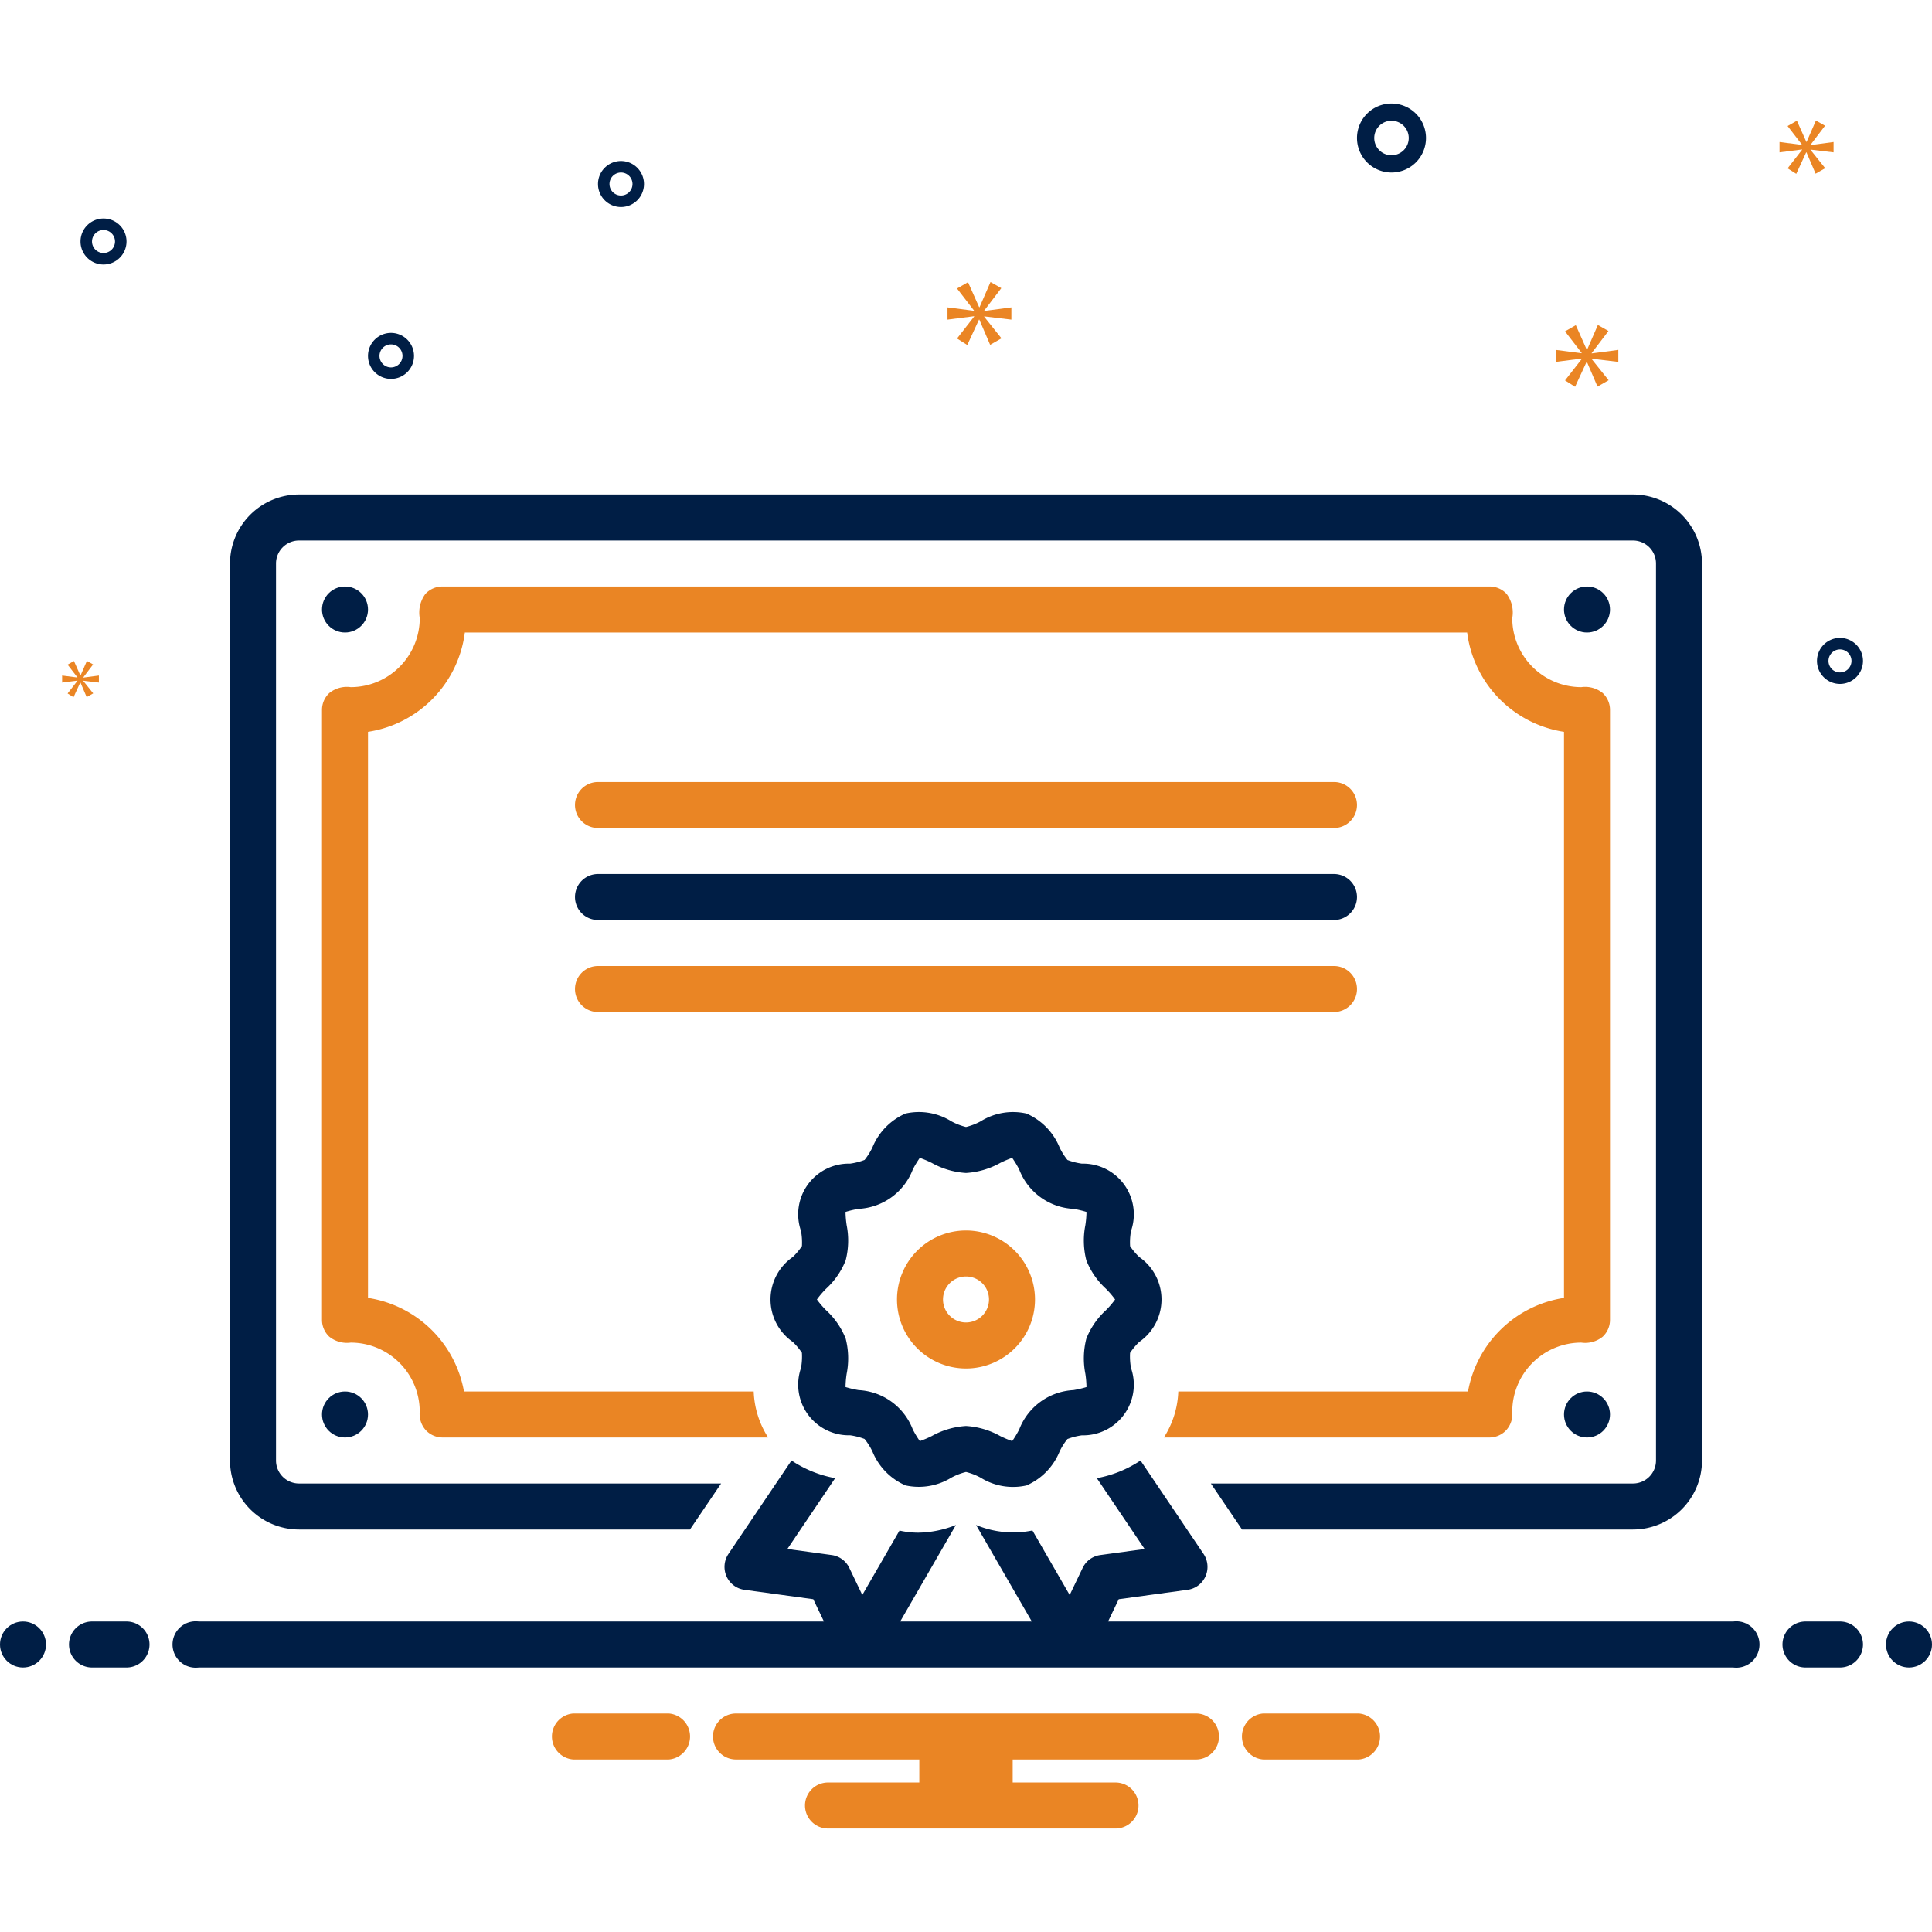
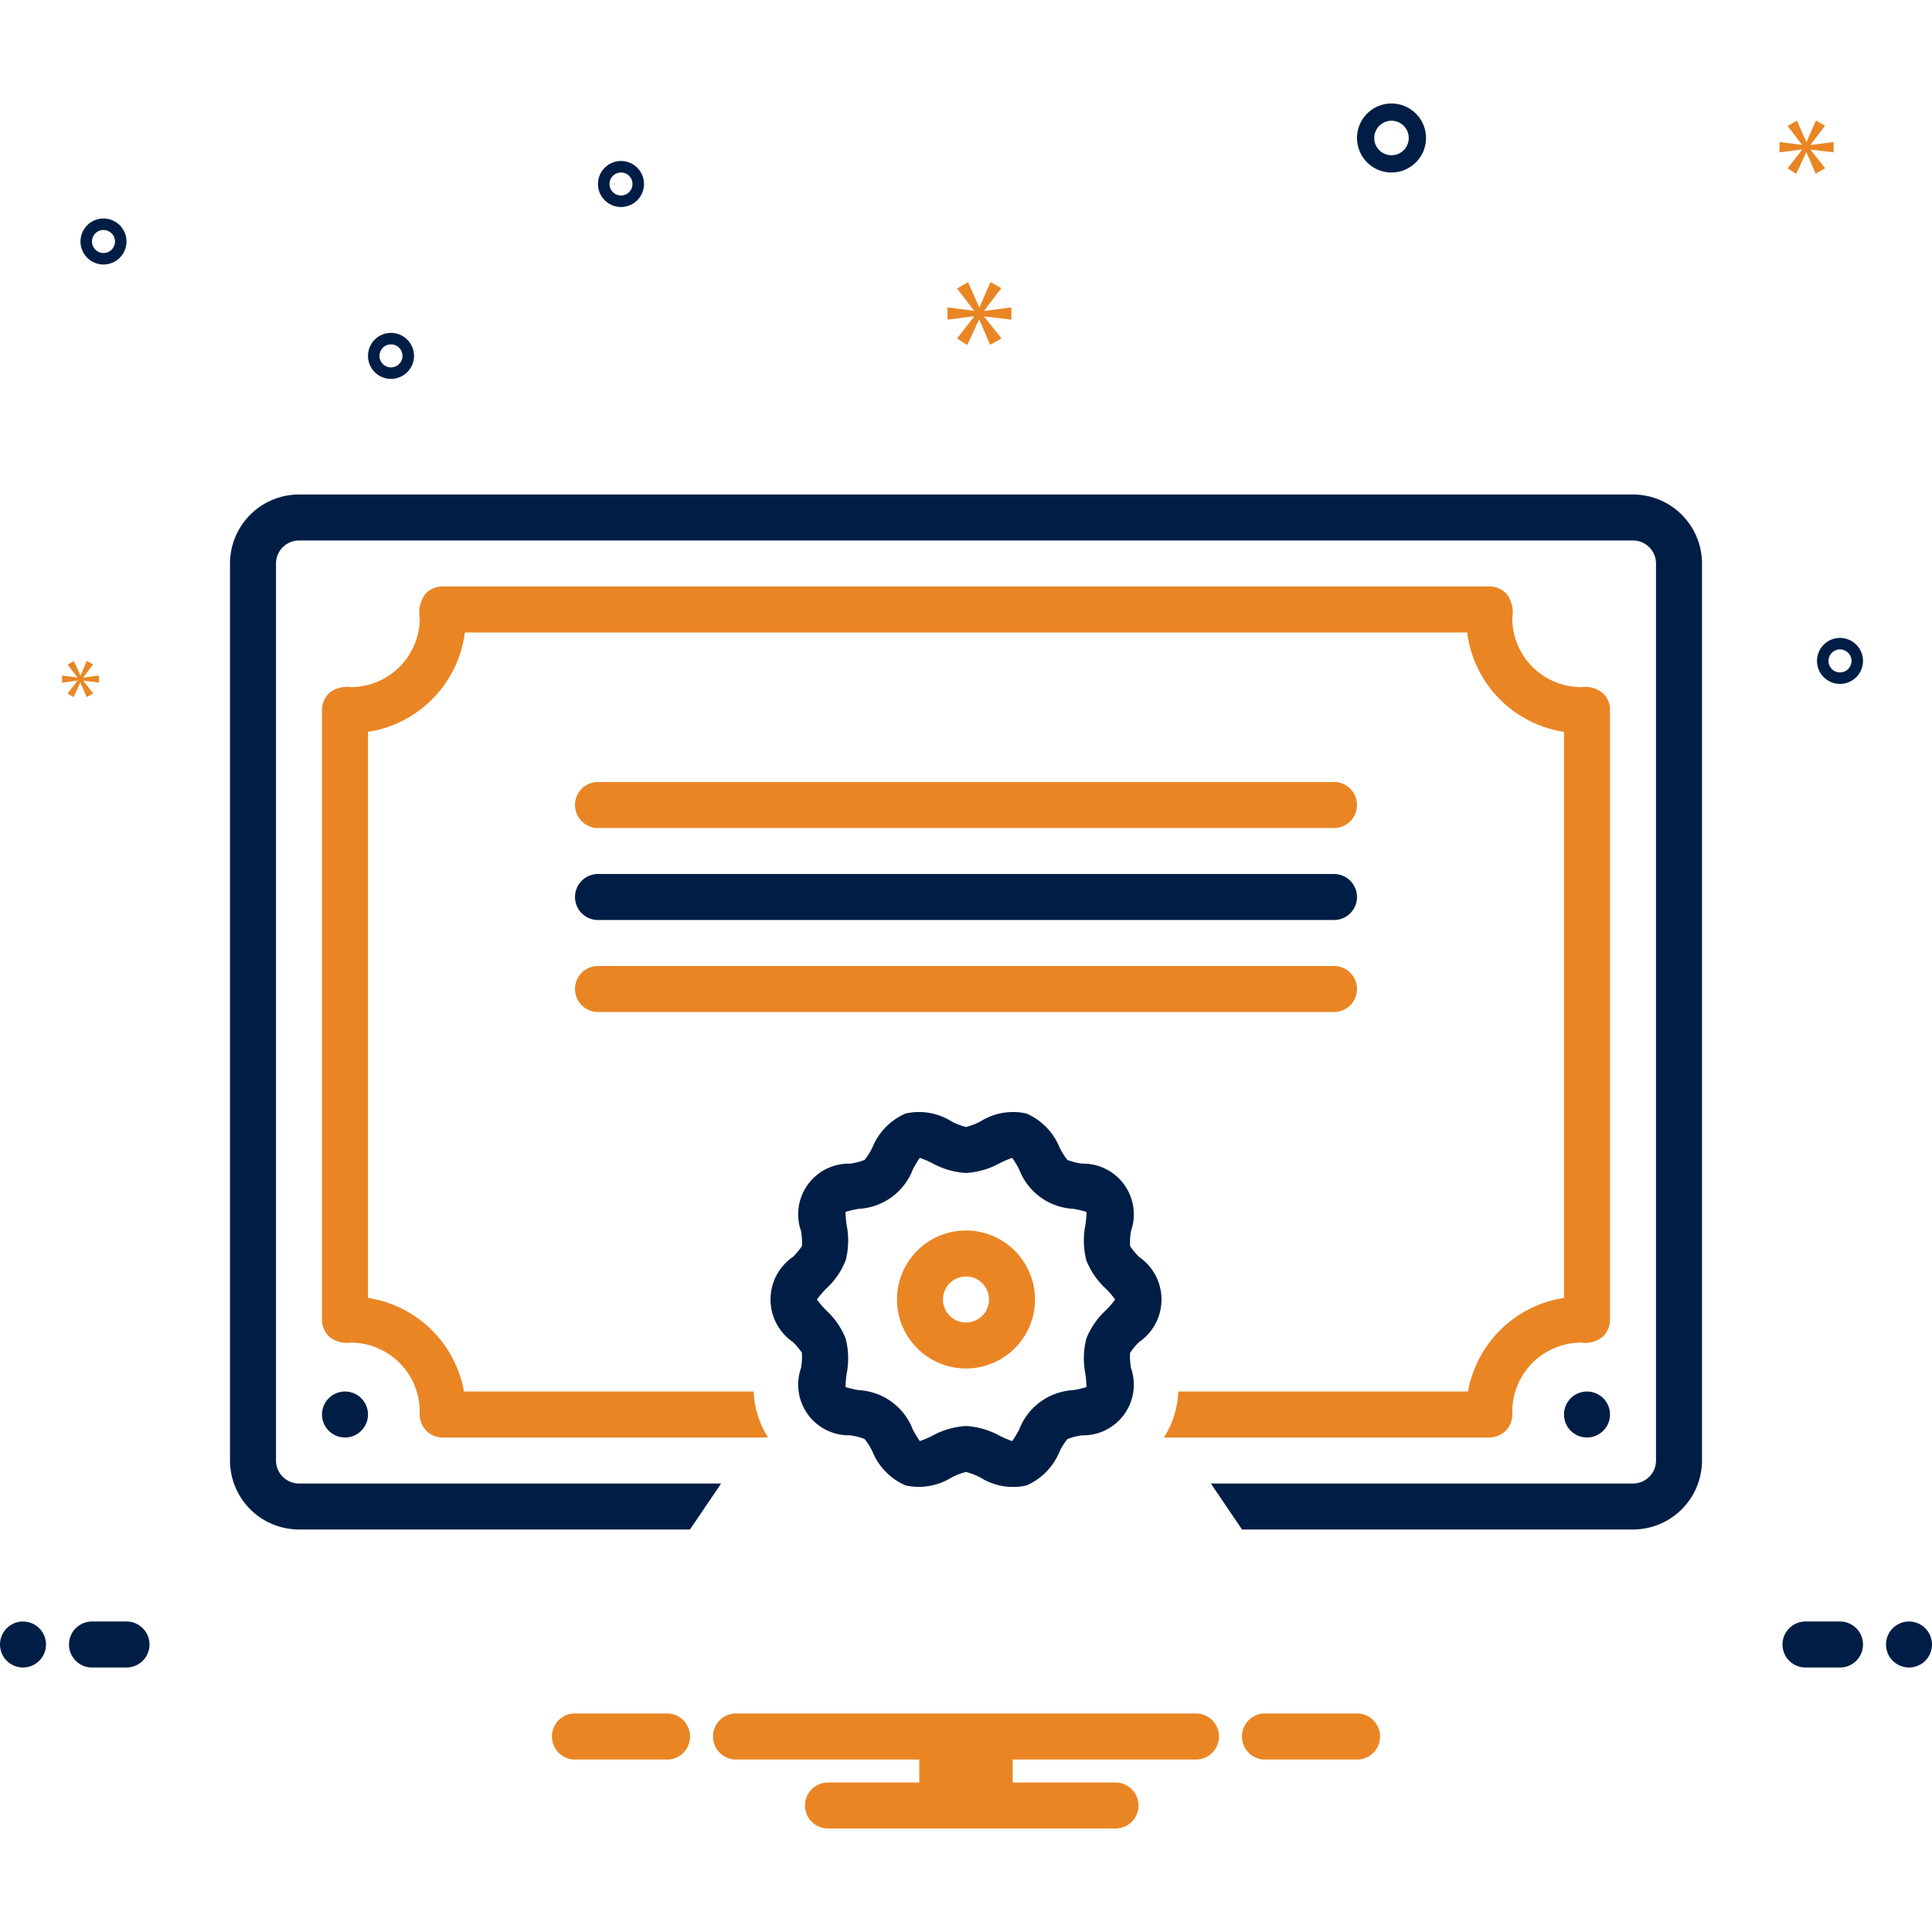
<svg xmlns="http://www.w3.org/2000/svg" viewBox="0 0 168 168" id="Accreditation">
  <path fill="#001e45" d="M121 15a3 3 0 10-3-3A3.003 3.003 0 00121 15zm0-4.5a1.5 1.5 0 11-1.5 1.5A1.501 1.501 0 01121 10.5zM34 28.947a2 2 0 102 2A2.002 2.002 0 0034 28.947zm0 3a1 1 0 111-1A1.001 1.001 0 0134 31.947zM54 14a2 2 0 102 2A2.002 2.002 0 0054 14zm0 3a1 1 0 111-1A1.001 1.001 0 0154 17zM160 55.471a2 2 0 102 2A2.002 2.002 0 00160 55.471zm0 3a1 1 0 111-1A1.001 1.001 0 01160 58.471zM11 21a2 2 0 10-2 2A2.002 2.002 0 0011 21zM8 21a1 1 0 111 1A1.001 1.001 0 018 21z" class="color2d4356 svgShape" />
  <polygon fill="#ea8524" points="85.583 27.011 87.07 25.056 86.131 24.524 85.177 26.714 85.145 26.714 84.175 24.539 83.22 25.087 84.691 26.996 84.691 27.027 82.391 26.73 82.391 27.794 84.707 27.497 84.707 27.528 83.22 29.436 84.112 30 85.13 27.794 85.16 27.794 86.099 29.984 87.085 29.421 85.583 27.543 85.583 27.512 87.945 27.794 87.945 26.73 85.583 27.042 85.583 27.011" class="color0bceb2 svgShape" />
  <polygon fill="#ea8524" points="6.734 59.201 5.878 60.3 6.392 60.625 6.978 59.354 6.996 59.354 7.536 60.616 8.104 60.291 7.239 59.21 7.239 59.192 8.599 59.354 8.599 58.742 7.239 58.922 7.239 58.904 8.095 57.778 7.555 57.471 7.005 58.732 6.987 58.732 6.429 57.48 5.878 57.796 6.726 58.895 6.726 58.913 5.401 58.742 5.401 59.354 6.734 59.183 6.734 59.201" class="color0bceb2 svgShape" />
-   <polygon fill="#ea8524" points="140.724 31.468 140.724 30.425 138.407 30.731 138.407 30.701 139.866 28.783 138.945 28.261 138.009 30.409 137.977 30.409 137.027 28.276 136.089 28.813 137.533 30.686 137.533 30.716 135.276 30.425 135.276 31.468 137.548 31.177 137.548 31.207 136.089 33.079 136.964 33.632 137.963 31.468 137.992 31.468 138.913 33.617 139.881 33.064 138.407 31.222 138.407 31.192 140.724 31.468" class="color0bceb2 svgShape" />
  <polygon fill="#ea8524" points="157.443 12.586 158.701 10.931 157.907 10.481 157.099 12.334 157.072 12.334 156.252 10.494 155.444 10.958 156.689 12.573 156.689 12.599 154.742 12.348 154.742 13.248 156.702 12.996 156.702 13.023 155.444 14.638 156.198 15.115 157.06 13.248 157.085 13.248 157.88 15.101 158.714 14.625 157.443 13.036 157.443 13.009 159.442 13.248 159.442 12.348 157.443 12.612 157.443 12.586" class="color0bceb2 svgShape" />
  <circle cx="2" cy="143" r="2" fill="#001e45" class="color2d4356 svgShape" />
  <path fill="#001e45" d="M11 141H8a2 2 0 000 4h3a2 2 0 000-4zM160 141h-3a2 2 0 000 4h3a2 2 0 000-4z" class="color2d4356 svgShape" />
  <circle cx="166" cy="143" r="2" fill="#001e45" class="color2d4356 svgShape" />
  <path fill="#ea8524" d="M118.154 149h-8.308a2.006 2.006 0 000 4h8.308a2.006 2.006 0 000-4zM58.154 149H49.846a2.006 2.006 0 000 4h8.308a2.006 2.006 0 000-4zM104 149H64a2 2 0 000 4H79.94v2H72a2 2 0 000 4H97a2 2 0 000-4H88.06v-2H104a2 2 0 000-4z" class="color0bceb2 svgShape" />
  <path fill="#001e45" d="M99.064,116.691a4.489,4.489,0,0,0,0-7.385,5.745,5.745,0,0,1-.794-.943,5.538,5.538,0,0,1,.078-1.32,4.408,4.408,0,0,0-4.273-5.856,5.749,5.749,0,0,1-1.253-.32,5.565,5.565,0,0,1-.681-1.08,5.468,5.468,0,0,0-2.886-2.959,5.318,5.318,0,0,0-3.986.681A5.399,5.399,0,0,1,84,97.999a5.389,5.389,0,0,1-1.268-.491,5.322,5.322,0,0,0-3.987-.681,5.468,5.468,0,0,0-2.886,2.959,5.617,5.617,0,0,1-.676,1.076,5.636,5.636,0,0,1-1.258.324,4.406,4.406,0,0,0-4.272,5.855,5.64,5.64,0,0,1,.081,1.313,5.616,5.616,0,0,1-.797.951,4.489,4.489,0,0,0,0,7.385,5.745,5.745,0,0,1,.794.943,5.538,5.538,0,0,1-.078,1.32,4.408,4.408,0,0,0,4.273,5.856,5.749,5.749,0,0,1,1.253.32,5.565,5.565,0,0,1,.681,1.08,5.468,5.468,0,0,0,2.886,2.959,5.406,5.406,0,0,0,3.986-.681A5.399,5.399,0,0,1,84,127.999a5.389,5.389,0,0,1,1.268.491,5.319,5.319,0,0,0,3.987.681,5.468,5.468,0,0,0,2.886-2.959,5.617,5.617,0,0,1,.676-1.076,5.636,5.636,0,0,1,1.258-.324,4.406,4.406,0,0,0,4.272-5.855,5.64,5.64,0,0,1-.081-1.313A5.616,5.616,0,0,1,99.064,116.691Zm-2.902-2.753A6.684,6.684,0,0,0,94.465,116.4a6.908,6.908,0,0,0-.086,3.061,8.514,8.514,0,0,1,.098,1.153,8.675,8.675,0,0,1-1.141.267,5.341,5.341,0,0,0-4.708,3.419,8.403,8.403,0,0,1-.611,1.014,8.718,8.718,0,0,1-1.041-.44,6.96,6.96,0,0,0-2.975-.874,6.975,6.975,0,0,0-2.975.873,8.576,8.576,0,0,1-1.041.441,8.465,8.465,0,0,1-.611-1.013,5.34,5.34,0,0,0-4.708-3.42,8.516,8.516,0,0,1-1.142-.268,8.501,8.501,0,0,1,.098-1.152,6.912,6.912,0,0,0-.086-3.062,6.688,6.688,0,0,0-1.697-2.461,7.58,7.58,0,0,1-.804-.939,7.58,7.58,0,0,1,.804-.939,6.684,6.684,0,0,0,1.697-2.462,6.908,6.908,0,0,0,.086-3.061,8.514,8.514,0,0,1-.098-1.153,8.675,8.675,0,0,1,1.141-.267,5.341,5.341,0,0,0,4.708-3.419,8.403,8.403,0,0,1,.611-1.014,8.718,8.718,0,0,1,1.041.44,6.96,6.96,0,0,0,2.975.874,6.975,6.975,0,0,0,2.975-.873,8.576,8.576,0,0,1,1.041-.441,8.465,8.465,0,0,1,.611,1.013,5.34,5.34,0,0,0,4.708,3.42,8.516,8.516,0,0,1,1.142.268,8.501,8.501,0,0,1-.098,1.152,6.912,6.912,0,0,0,.086,3.062,6.688,6.688,0,0,0,1.697,2.461,7.58,7.58,0,0,1,.804.939A7.58,7.58,0,0,1,96.162,113.938Z" class="color2d4356 svgShape" />
  <circle cx="138" cy="123" r="2" fill="#001e45" class="color2d4356 svgShape" />
  <path fill="#001e45" d="M26,133H59.997c.014-.021,2.709-4,2.709-4H26a2.002,2.002,0,0,1-2-2V49a2.002,2.002,0,0,1,2-2H142a2.002,2.002,0,0,1,2,2v78a2.002,2.002,0,0,1-2,2H105.293s2.695,3.979,2.709,4H142a6.007,6.007,0,0,0,6-6V49a6.007,6.007,0,0,0-6-6H26a6.007,6.007,0,0,0-6,6v78A6.007,6.007,0,0,0,26,133Z" class="color2d4356 svgShape" />
  <path fill="#ea8524" d="M52,72h64a2,2,0,0,0,0-4H52a2,2,0,0,0,0,4Z" class="color0bceb2 svgShape" />
  <path fill="#001e45" d="M52,80h64a2,2,0,0,0,0-4H52a2,2,0,0,0,0,4Z" class="color2d4356 svgShape" />
  <path fill="#ea8524" d="M118,86a2,2,0,0,0-2-2H52a2,2,0,0,0,0,4h64A2,2,0,0,0,118,86Z" class="color0bceb2 svgShape" />
-   <circle cx="30" cy="53" r="2" fill="#001e45" class="color2d4356 svgShape" />
-   <circle cx="138" cy="53" r="2" fill="#001e45" class="color2d4356 svgShape" />
  <circle cx="30" cy="123" r="2" fill="#001e45" class="color2d4356 svgShape" />
  <path fill="#ea8524" d="M130.951,124.39A2.088,2.088,0,0,0,131.5,122.75a6.007,6.007,0,0,1,6-6,2.415,2.415,0,0,0,1.868-.516,2,2,0,0,0,.632-1.459V61.725a2,2,0,0,0-.632-1.459A2.425,2.425,0,0,0,137.5,59.75a6.007,6.007,0,0,1-6-6,2.702,2.702,0,0,0-.482-2.096A1.998,1.998,0,0,0,129.538,51H38.462a1.998,1.998,0,0,0-1.479.654A2.729,2.729,0,0,0,36.5,53.75a6.007,6.007,0,0,1-6,6,2.427,2.427,0,0,0-1.868.516A2,2,0,0,0,28,61.725v53.051a2,2,0,0,0,.632,1.459A2.462,2.462,0,0,0,30.5,116.75a6.006,6.006,0,0,1,5.998,6.009,2.099,2.099,0,0,0,.551,1.631A2.001,2.001,0,0,0,38.487,125H66.794a7.922,7.922,0,0,1-1.254-4h-25.193A10.024,10.024,0,0,0,32,112.862V63.638A10.023,10.023,0,0,0,40.422,55h87.155A10.023,10.023,0,0,0,136,63.638V112.862A10.024,10.024,0,0,0,127.653,121H102.46a7.93,7.93,0,0,1-1.253,4H129.513A2.001,2.001,0,0,0,130.951,124.39Z" class="color0bceb2 svgShape" />
  <path fill="#ea8524" d="M84,106.999a6,6,0,1,0,6,6A6.007,6.007,0,0,0,84,106.999Zm0,8a2,2,0,1,1,2-2A2.002,2.002,0,0,1,84,114.999Z" class="color0bceb2 svgShape" />
-   <path fill="#001e45" d="M150.721,141h-54.368l.929-1.939,5.987-.817a2,2,0,0,0,1.557-1.173,2.022,2.022,0,0,0-.171-1.95L99.174,127a10.066,10.066,0,0,1-3.798,1.536l4.155,6.158-3.854.527a1.998,1.998,0,0,0-1.533,1.12l-1.128,2.355-3.24-5.612a8.368,8.368,0,0,1-4.902-.478L89.723,141H78.277l4.845-8.392a9.073,9.073,0,0,1-3.283.667,7.443,7.443,0,0,1-1.622-.182l-3.234,5.601L73.854,136.34a1.998,1.998,0,0,0-1.533-1.12l-3.854-.527,4.155-6.158A10.073,10.073,0,0,1,68.826,127l-5.48,8.121a2.022,2.022,0,0,0-.171,1.95,2,2,0,0,0,1.557,1.173l5.987.817L71.647,141h-54.368a2.017,2.017,0,1,0,0,4H150.721a2.017,2.017,0,1,0,0-4Z" class="color2d4356 svgShape" />
</svg>